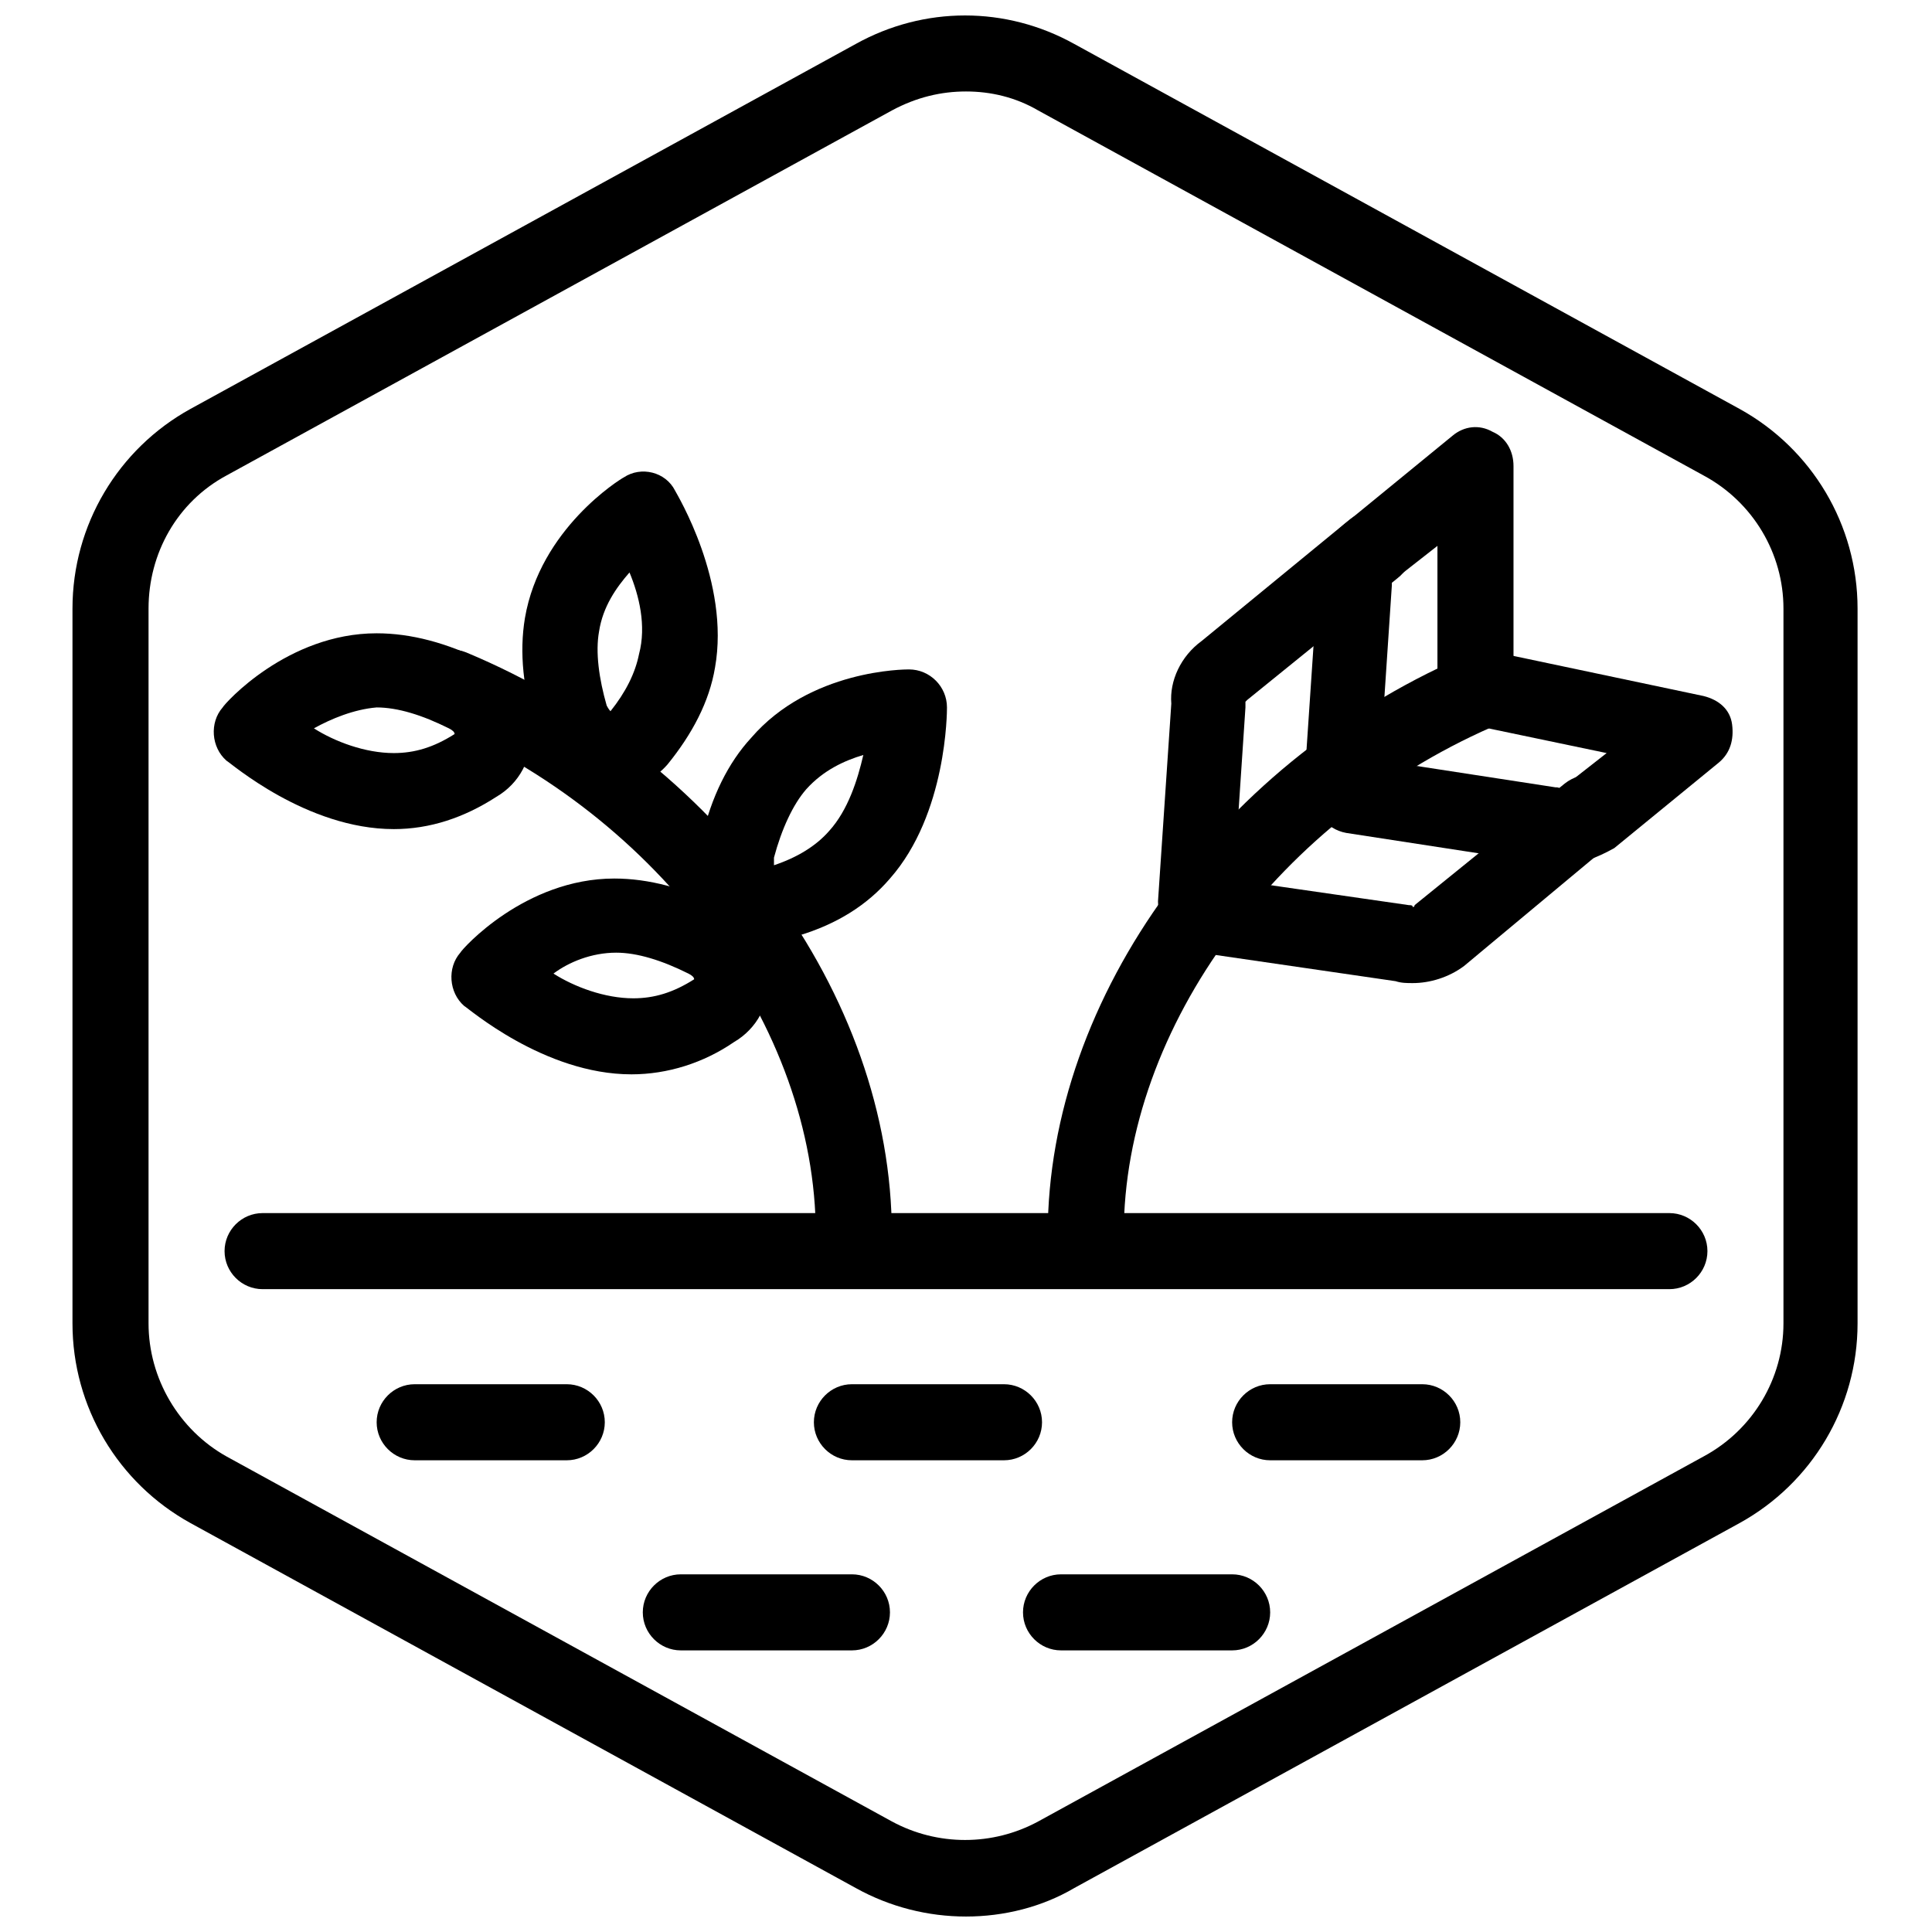
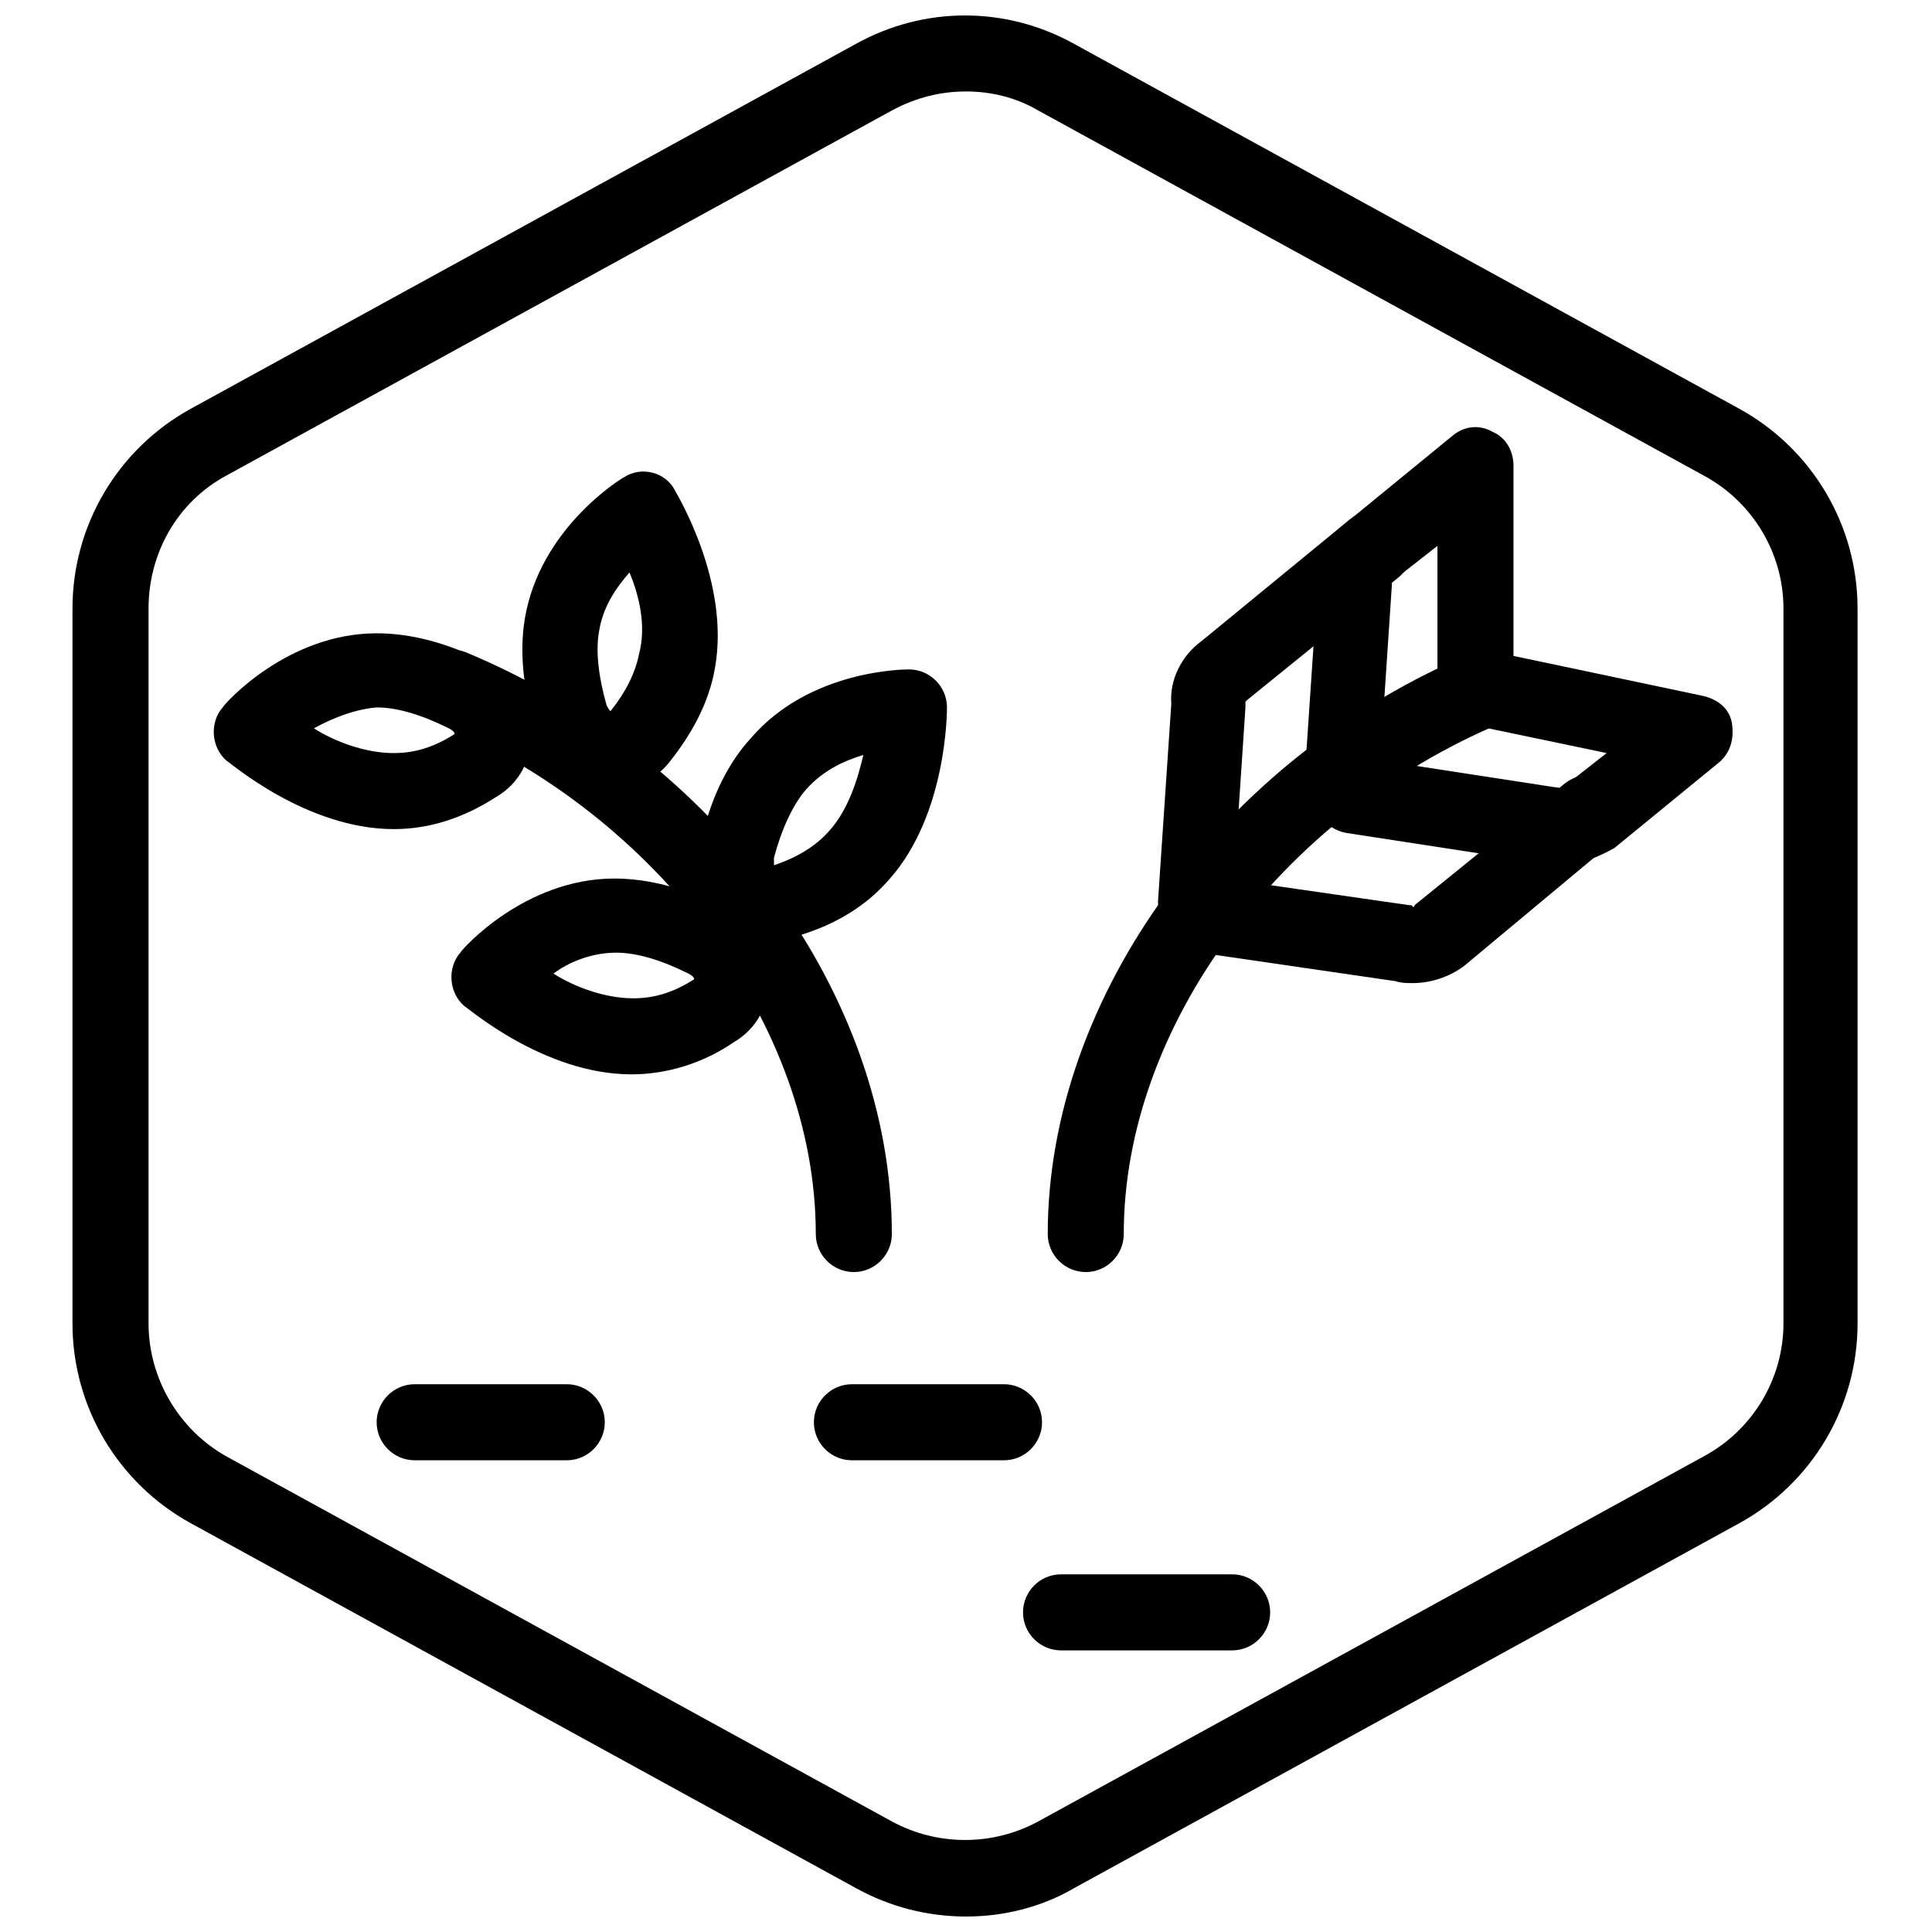
<svg xmlns="http://www.w3.org/2000/svg" width="800px" height="800px" version="1.1" viewBox="144 144 512 512">
  <defs>
    <clipPath id="a">
      <path d="m163 148.09h474v503.81h-474z" />
    </clipPath>
  </defs>
  <g clip-path="url(#a)">
    <path d="m400 651.9c-10.078 0-20.152-2.519-29.223-7.559l-176.33-96.73c-19.145-10.578-31.238-30.73-31.238-52.898v-189.43c0-22.168 12.09-42.32 31.234-52.898l176.33-96.73c18.137-10.078 39.801-10.078 57.938 0l176.33 96.73c19.145 10.578 31.234 30.73 31.234 52.898v189.43c0 22.168-12.09 42.32-31.234 52.898l-176.33 96.73c-8.559 5.039-18.637 7.559-28.711 7.559zm0-483.66c-6.551 0-13.098 1.512-19.648 5.039l-176.33 96.73c-13.098 7.055-20.656 20.656-20.656 35.266v189.43c0 14.609 8.062 28.215 20.656 35.266l176.33 96.73c12.09 6.551 26.703 6.551 38.793 0l176.33-96.73c13.098-7.055 21.16-20.656 21.16-35.266v-189.43c0-14.609-8.062-28.215-21.16-35.266l-176.33-96.73c-6.047-3.527-12.598-5.039-19.145-5.039z" />
  </g>
  <path d="m410.07 530.99h-40.305c-5.543 0-10.078-4.535-10.078-10.078 0-5.543 4.535-10.078 10.078-10.078h40.305c5.543 0 10.078 4.535 10.078 10.078 0 5.543-4.535 10.078-10.078 10.078z" />
  <path d="m294.2 530.99h-40.305c-5.543 0-10.078-4.535-10.078-10.078 0-5.543 4.535-10.078 10.078-10.078h40.305c5.543 0 10.078 4.535 10.078 10.078-0.004 5.543-4.535 10.078-10.078 10.078z" />
-   <path d="m520.91 530.99h-40.305c-5.543 0-10.078-4.535-10.078-10.078 0-5.543 4.535-10.078 10.078-10.078h40.305c5.543 0 10.078 4.535 10.078 10.078-0.004 5.543-4.539 10.078-10.078 10.078z" />
  <path d="m470.53 581.37h-45.344c-5.543 0-10.078-4.535-10.078-10.078s4.535-10.078 10.078-10.078h45.344c5.543 0 10.078 4.535 10.078 10.078s-4.535 10.078-10.078 10.078z" />
-   <path d="m369.77 581.37h-45.344c-5.543 0-10.078-4.535-10.078-10.078s4.535-10.078 10.078-10.078h45.344c5.543 0 10.078 4.535 10.078 10.078s-4.535 10.078-10.078 10.078z" />
-   <path d="m586.41 485.64h-372.82c-5.543 0-10.078-4.535-10.078-10.078 0-5.543 4.535-10.078 10.078-10.078h372.82c5.543 0 10.078 4.535 10.078 10.078-0.004 5.547-4.539 10.078-10.082 10.078z" />
  <path d="m349.11 393.45c-5.039 0-9.574-2.016-13.098-5.543-5.543-5.543-8.062-13.602-6.047-21.664 2.519-11.082 7.055-20.152 13.098-26.703 15.617-18.137 40.809-18.137 41.816-18.137 5.543 0 10.078 4.535 10.078 10.078 0 1.008 0 28.215-15.113 45.344-6.047 7.055-14.105 12.09-24.184 15.113-2.519 1.008-4.535 1.512-6.551 1.512zm0.504-20.152m-0.504-2.016v2.016c6.047-2.016 11.082-5.039 14.609-9.07 5.039-5.543 7.559-13.602 9.07-20.152-5.039 1.512-10.578 4.031-15.113 9.07-3.527 4.031-6.551 10.578-8.566 18.137z" />
  <path d="m306.79 353.14c-1.512 0-2.519 0-4.031-0.504-7.559-1.512-14.105-7.559-16.625-15.113-3.527-10.578-4.535-20.656-3.023-29.727 4.031-23.68 25.191-36.777 26.199-37.281 4.535-3.023 11.082-1.512 13.602 3.527 0.504 1.008 14.609 24.184 10.578 46.855-1.512 9.07-6.047 17.633-12.594 25.695-3.523 4.027-8.562 6.547-14.105 6.547zm0-20.152m4.031-37.281c-3.527 4.031-7.055 9.07-8.062 15.617-1.008 5.543 0 12.594 2.016 19.648 0.504 1.008 1.008 1.512 1.008 1.512 4.031-5.039 6.551-10.078 7.559-15.113 2.016-7.559 0-15.621-2.519-21.664z" />
  <path d="m311.33 428.71c-23.176 0-43.328-17.633-44.336-18.137-4.031-3.527-4.535-10.078-1.008-14.105 0.504-1.008 17.129-19.648 40.809-19.648 9.07 0 18.641 2.519 28.719 7.559 7.055 4.031 12.09 11.082 12.09 18.641 0.504 7.055-3.023 13.602-9.07 17.129-8.059 5.539-17.629 8.562-27.203 8.562 0.504 0 0 0 0 0zm-20.656-26.699c5.543 3.527 13.602 6.551 21.16 6.551 5.543 0 10.578-1.512 16.121-5.039 0-0.504-0.504-1.008-1.512-1.512-7.055-3.527-13.602-5.543-19.145-5.543-6.551 0-12.594 2.519-16.625 5.543z" />
  <path d="m248.35 363.72c-23.176 0-43.328-17.633-44.336-18.137-4.031-3.527-4.535-10.078-1.008-14.105 0.504-1.008 17.129-19.648 40.809-19.648 9.07 0 18.641 2.519 28.719 7.559 7.055 4.031 12.09 11.082 12.09 18.641 0.504 7.055-3.023 13.602-9.07 17.129-8.562 5.543-17.629 8.562-27.203 8.562zm-21.16-26.699c5.543 3.527 13.602 6.551 21.16 6.551 5.543 0 10.578-1.512 16.121-5.039 0-0.504-0.504-1.008-1.512-1.512-7.055-3.527-13.602-5.543-19.145-5.543-6.043 0.504-12.09 3.023-16.625 5.543z" />
  <path d="m370.27 481.11c-5.543 0-10.078-4.535-10.078-10.078 0-54.914-41.312-110.84-100.26-135.52-5.039-2.016-7.559-8.062-5.543-13.098 2.016-5.039 8.062-7.559 13.098-5.543 66.508 27.707 112.86 90.684 112.86 154.16 0 5.543-4.535 10.078-10.078 10.078z" />
  <path d="m431.74 481.11c-5.543 0-10.078-4.535-10.078-10.078 0-62.977 46.352-126.46 112.85-154.16 5.039-2.016 11.082 0.504 13.098 5.543 2.016 5.039-0.504 11.082-5.543 13.098-58.945 24.688-100.26 80.609-100.26 135.52 0.008 5.543-4.527 10.078-10.07 10.078z" />
  <path d="m499.75 361.71h-0.504c-5.543-0.504-9.574-5.039-9.574-10.578l3.527-52.395c-0.504-6.047 2.519-12.594 8.062-16.625l27.711-22.672c3.023-2.519 7.055-3.023 10.578-1.008 3.527 1.512 5.543 5.039 5.543 9.07v55.922c0 5.543-4.535 10.078-10.078 10.078s-10.078-4.535-10.078-10.078v-34.762l-11.586 9.07-0.504 0.504v1.008l-3.527 52.898c0.504 5.535-4.031 9.566-9.57 9.566z" />
  <path d="m460.96 393.45h-0.504c-5.543-0.504-9.574-5.039-9.574-10.578l3.527-52.395c-0.504-6.047 2.519-12.594 8.062-16.625l39.297-32.242c4.535-3.527 10.578-3.023 14.105 1.512s3.023 10.578-1.512 14.105l-39.801 32.238-0.504 0.504v1.512l-3.527 52.898c0 5.039-4.535 9.07-9.57 9.07z" />
  <path d="m557.69 373.3c-1.512 0-3.023 0-4.535-0.504l-52.395-8.062c-5.543-1.008-9.07-6.047-8.566-11.586 0.504-5.543 6.047-9.07 11.586-8.566l52.398 8.062c0.504 0 1.008 0 1.512 0.504l0.504-0.504 11.586-9.07-33.754-7.055c-5.543-1.008-9.07-6.551-7.559-12.09 1.512-5.543 6.551-9.07 12.09-7.559l54.914 11.586c4.031 1.008 7.055 3.527 7.559 7.559s-0.504 7.559-3.527 10.078l-27.711 22.672c-4.531 2.519-9.566 4.535-14.102 4.535z" />
  <path d="m518.39 404.53c-1.512 0-3.023 0-4.535-0.504l-51.891-7.559c-5.543-1.008-9.07-6.047-8.566-11.586 0.504-5.543 6.047-9.07 11.586-8.566l52.395 7.559c0.504 0 1.008 0 1.008 0.504 0 0 0.504 0 0.504-0.504l39.801-32.242c4.535-3.527 10.578-3.023 14.105 1.512 3.527 4.535 3.023 10.578-1.512 14.105l-39.293 32.75c-4.031 3.019-9.066 4.531-13.602 4.531z" />
</svg>